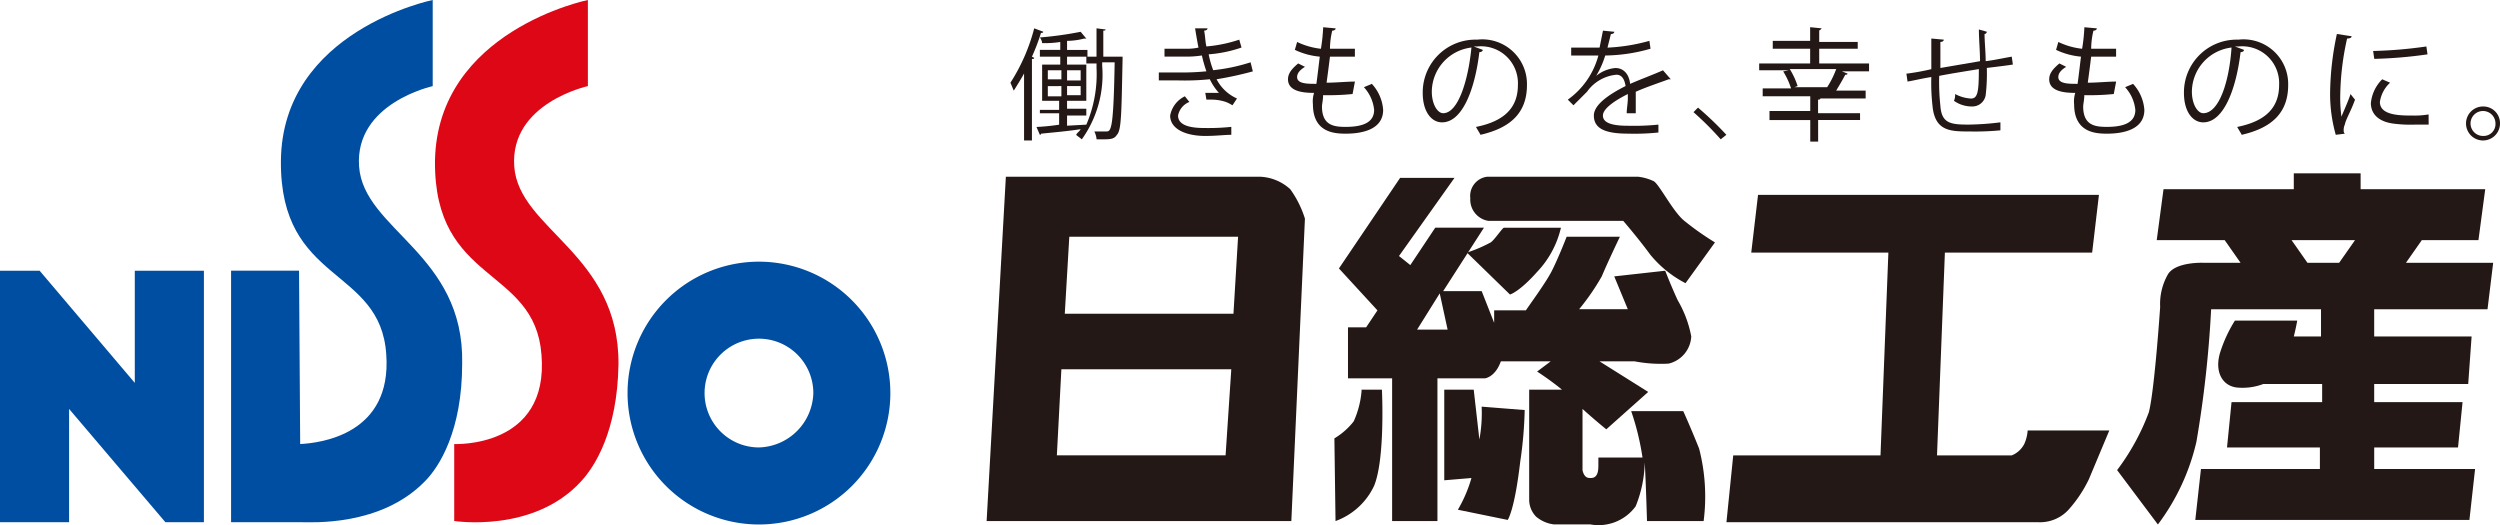
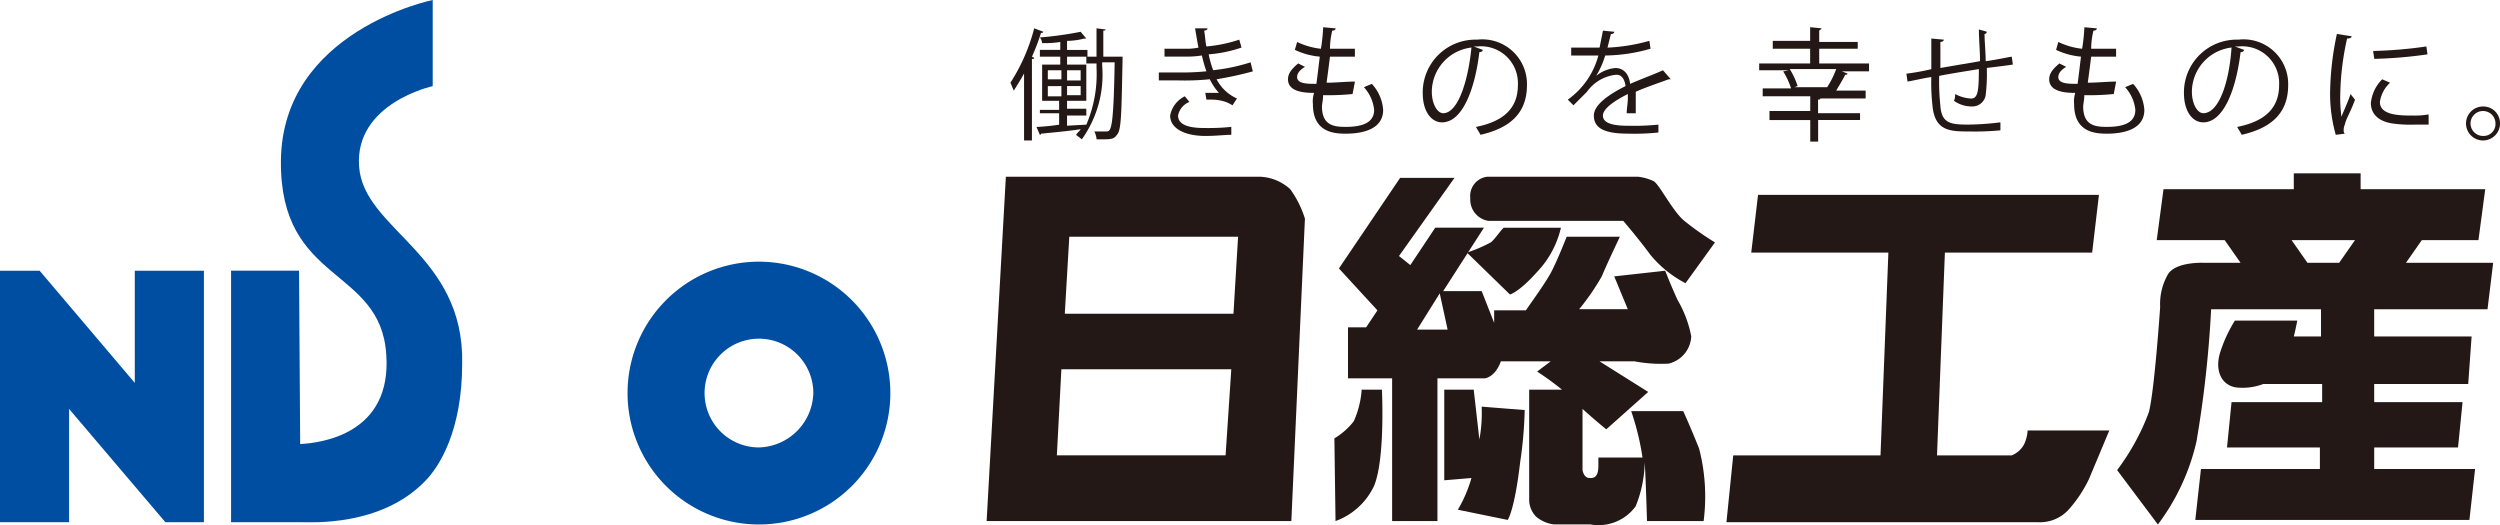
<svg xmlns="http://www.w3.org/2000/svg" id="新ロゴ" width="158.614" height="33.313" viewBox="0 0 158.614 33.313">
  <g id="グループ_7283" data-name="グループ 7283" transform="translate(0 0)">
    <path id="パス_16433" data-name="パス 16433" d="M8.552,23.9v7.115L2.515,23.9H0V39.855H4.384V32.668l6.109,7.187h2.444V23.9Z" transform="translate(0 -6.723)" fill="#004ea1" />
    <path id="パス_16434" data-name="パス 16434" d="M28.521,10.565c-.287-4.025,4.671-5.1,4.671-5.1V0s-9.559,1.94-9.63,10.205c-.072,7.834,6.324,6.684,6.684,12.29.359,5.031-4.1,5.606-5.462,5.678l-.072-11H20.4V33.131h4.384c.719,0,5.1.287,7.906-2.587.934-.934,2.372-3.234,2.372-7.474.144-6.971-6.253-8.48-6.54-12.505" transform="translate(-5.739 0)" fill="#004ea1" />
-     <path id="パス_16435" data-name="パス 16435" d="M39.622,28.172s6.037.287,5.534-5.678c-.431-5.606-6.828-4.456-6.756-12.29C38.544,1.94,48.1,0,48.1,0V5.462s-4.959,1.078-4.671,5.1,6.684,5.534,6.612,12.577c-.072,4.24-1.509,6.468-2.372,7.4-3.018,3.306-8.049,2.515-8.049,2.515V28.172" transform="translate(-10.802 0)" fill="#dd0716" />
    <path id="パス_16436" data-name="パス 16436" d="M63.737,23.1a8.337,8.337,0,1,0,8.337,8.337A8.343,8.343,0,0,0,63.737,23.1m0,11.786a3.45,3.45,0,1,1,3.45-3.45,3.547,3.547,0,0,1-3.45,3.45" transform="translate(-15.585 -6.498)" fill="#004ea1" />
    <path id="パス_16437" data-name="パス 16437" d="M106.361,16.391a3.02,3.02,0,0,0-1.94-.791h-16.1L87.1,37.448h19.333l.862-19.189a6.5,6.5,0,0,0-.934-1.869m-4.1,16.889H91.556l.287-5.462h10.78Zm.5-8.984H92.059l.287-4.887h10.708Z" transform="translate(-24.503 -4.389)" fill="#231815" />
    <path id="パス_16438" data-name="パス 16438" d="M131.009,21.032a9.027,9.027,0,0,1-1.509.647l2.731,2.659s.575-.144,1.725-1.437a6.063,6.063,0,0,0,1.509-2.8h-3.593c-.072-.072-.575.719-.862.934" transform="translate(-36.43 -5.653)" fill="#231815" />
    <path id="パス_16439" data-name="パス 16439" d="M119.525,34.472a5.809,5.809,0,0,1-.5,1.94A4.47,4.47,0,0,1,117.8,37.49l.072,5.246a4.331,4.331,0,0,0,2.444-2.228c.719-1.725.5-6.109.5-6.109h-1.294Z" transform="translate(-33.139 -9.677)" fill="#231815" />
    <path id="パス_16440" data-name="パス 16440" d="M130.95,18.4H139.5s.934,1.078,1.725,2.156a7.131,7.131,0,0,0,2.228,1.8l1.869-2.587a17.763,17.763,0,0,1-1.94-1.366c-.719-.575-1.581-2.3-1.94-2.515a3.1,3.1,0,0,0-1.006-.287h-9.559a1.228,1.228,0,0,0-1.078,1.365,1.366,1.366,0,0,0,1.15,1.437" transform="translate(-36.515 -4.389)" fill="#231815" />
    <path id="パス_16441" data-name="パス 16441" d="M140.048,30.5h-3.306a16.54,16.54,0,0,1,.719,2.947h-2.8v.431c0,.359,0,.934-.575.862-.359,0-.431-.5-.431-.5V30.361c.791.719,1.509,1.294,1.509,1.294l2.659-2.372-3.09-1.94h2.228a8.884,8.884,0,0,0,2.156.144,1.866,1.866,0,0,0,1.437-1.725,7.171,7.171,0,0,0-.862-2.3c-.431-.934-.791-1.869-.791-1.869l-3.234.359.862,2.084h-3.09a14.632,14.632,0,0,0,1.437-2.084c.359-.862,1.15-2.515,1.15-2.515h-3.378s-.5,1.294-.934,2.156c-.359.719-1.365,2.084-1.653,2.515h-2.012V24.9l-.791-2.012h-2.444l2.587-4.025h-3.09l-1.581,2.372-.719-.575,3.522-4.959h-3.45L118.2,21.449l2.444,2.659-.719,1.078h-1.15v3.234h2.8v9.055h2.875V28.421h3.018s.647-.072,1.006-1.078h3.162l-.862.647a18.578,18.578,0,0,1,1.581,1.15h-2.084v7.043a1.555,1.555,0,0,0,.431,1.006,2.143,2.143,0,0,0,1.15.5h2.3a2.915,2.915,0,0,0,2.875-1.15,7.816,7.816,0,0,0,.575-2.8c.072,1.222.144,3.737.144,3.737h3.593a12.17,12.17,0,0,0-.287-4.6c-.575-1.437-1.006-2.372-1.006-2.372M123.159,25.33l1.437-2.3.5,2.3Z" transform="translate(-33.251 -4.417)" fill="#231815" />
    <path id="パス_16442" data-name="パス 16442" d="M129.728,37.562l-.359-3.162H127.5v5.749l1.725-.144a8.64,8.64,0,0,1-.862,2.012l3.162.647s.431-.575.791-3.665a25.9,25.9,0,0,0,.287-3.306l-2.731-.216a9.111,9.111,0,0,1-.144,2.084" transform="translate(-35.868 -9.677)" fill="#231815" />
    <path id="パス_16443" data-name="パス 16443" d="M171.517,32.149a2.419,2.419,0,0,1-.216.862,1.532,1.532,0,0,1-.791.719h-4.743l.5-12.864h9.343l.431-3.665H154.412l-.431,3.665h8.7l-.5,12.864h-9.343l-.431,4.24h19.764a2.451,2.451,0,0,0,1.94-.791,8.207,8.207,0,0,0,1.294-1.94l1.294-3.09Z" transform="translate(-42.872 -4.839)" fill="#231815" />
    <path id="パス_16444" data-name="パス 16444" d="M210.4,23.924l.359-2.947h-5.534l1.006-1.437h3.593l.431-3.234h-7.906V15.3h-4.24v1.006h-8.265l-.431,3.234h4.312l1.006,1.437h-2.372s-1.725-.072-2.228.719a3.779,3.779,0,0,0-.5,2.084s-.359,5.318-.719,6.684A14.527,14.527,0,0,1,186.9,34.13l2.587,3.45a13.934,13.934,0,0,0,2.444-5.246,71.439,71.439,0,0,0,.934-8.409h6.971v1.725h-1.725c.144-.575.216-1.006.216-1.006h-3.953a8.717,8.717,0,0,0-.934,2.012c-.359,1.15.072,2.084,1.006,2.228a3.689,3.689,0,0,0,1.725-.216h3.737v1.15h-5.749l-.287,2.875h5.893v1.366h-7.546l-.359,3.234h17.392l.359-3.234h-6.4V32.692h5.318l.287-2.875h-5.606v-1.15h5.965l.216-3.018h-6.181V23.924H210.4ZM197.968,19.54h4.025l-1.006,1.437h-2.012Z" transform="translate(-52.578 -4.304)" fill="#231815" />
  </g>
  <g id="グループ_7285" data-name="グループ 7285" transform="translate(64.107 1.725)">
    <g id="グループ_7284" data-name="グループ 7284">
      <path id="パス_16445" data-name="パス 16445" d="M90.134,5.231c-.216.431-.5.862-.719,1.222-.072-.144-.144-.359-.216-.5A11.849,11.849,0,0,0,90.709,2.5l.575.216c0,.072-.072.072-.144.072A12.954,12.954,0,0,1,90.565,4.3l.144.072c0,.072-.072.072-.144.072V9.615h-.5V5.231ZM96.1,4.3h.216V4.44c-.072,3.45-.072,4.528-.359,4.815-.144.216-.287.287-.791.287h-.5a1.332,1.332,0,0,0-.144-.5h.791c.287,0,.431-.287.5-4.384h-.791v.216a7.042,7.042,0,0,1-1.294,4.671c-.072-.072-.287-.216-.359-.287.072-.144.216-.216.287-.359-.934.144-1.869.216-2.515.287a.07.07,0,0,1-.072.072l-.216-.5a13.721,13.721,0,0,0,1.437-.144V7.89H91.069V7.675H92.29V7.1H91.212V4.8h1.15V4.3H91.069V3.866h1.294v-.5a6.182,6.182,0,0,1-1.15.072.759.759,0,0,0-.144-.359,22.5,22.5,0,0,0,2.587-.359l.359.431h-.144a4.35,4.35,0,0,1-1.078.144v.575h1.294V4.3h.575V2.5l.575.072c0,.072-.072.072-.144.072V4.3Zm-4.528.862v.575h.862V5.159Zm0,1.006v.647h.862V6.165Zm1.222-.359h.862V5.159h-.862Zm0,.934h.862V6.165h-.862Zm1.222,1.869a8.128,8.128,0,0,0,.647-3.593V4.728h-.647V4.3H92.793v.5h1.222V7.1H92.793v.5h1.222v.431H92.793v.647Z" transform="translate(-89.2 -2.428)" fill="#231815" />
      <path id="パス_16446" data-name="パス 16446" d="M108.265,5.231a21.6,21.6,0,0,1-2.3.5,2.686,2.686,0,0,0,1.294,1.222l-.287.431a2.393,2.393,0,0,0-.431-.216,2.816,2.816,0,0,0-.934-.144h-.287l-.072-.431h.862a3.611,3.611,0,0,1-.575-.862,15.75,15.75,0,0,1-2.084.072H102.3V5.3h1.15a16.244,16.244,0,0,0,1.869-.072,9.16,9.16,0,0,1-.287-1.006,6.206,6.206,0,0,1-1.078.072h-1.294v-.5h1.294a3.5,3.5,0,0,0,.862-.072c-.072-.359-.144-.791-.216-1.222h.791c0,.072-.072.144-.216.144.072.359.072.719.144,1.006a8.907,8.907,0,0,0,2.084-.431l.144.5a8.188,8.188,0,0,1-2.084.431,6.037,6.037,0,0,0,.287,1.006,11.514,11.514,0,0,0,2.372-.5ZM106.9,9.256c-.431,0-.934.072-1.653.072-1.222,0-2.228-.431-2.228-1.294a1.7,1.7,0,0,1,.934-1.222l.287.359a1.163,1.163,0,0,0-.719.862c0,.575.647.791,1.653.791a13.848,13.848,0,0,0,1.725-.072Z" transform="translate(-92.885 -2.428)" fill="#231815" />
      <path id="パス_16447" data-name="パス 16447" d="M117.8,6.64a15.037,15.037,0,0,1-1.869.072c0,.287-.072.575-.072.719,0,1.222.791,1.294,1.509,1.294,1.222,0,1.8-.359,1.8-1.078a2.49,2.49,0,0,0-.647-1.437c.144-.072.359-.144.5-.216a2.708,2.708,0,0,1,.719,1.653c0,1.294-1.437,1.509-2.372,1.509-.719,0-2.084-.072-2.084-1.869a1.8,1.8,0,0,1,.072-.719c-.647,0-1.653-.072-1.653-.862,0-.359.216-.647.647-1.006l.431.216c-.359.216-.5.431-.5.647,0,.431.647.431,1.222.431.072-.5.144-1.15.216-1.725a4.591,4.591,0,0,1-1.581-.431l.144-.5a4.645,4.645,0,0,0,1.509.431,11.07,11.07,0,0,0,.144-1.366l.791.072c0,.072-.072.144-.216.144a5,5,0,0,0-.144,1.15h1.581v.5h-1.581c-.072.575-.144,1.15-.216,1.653.575,0,1.294-.072,1.8-.072Z" transform="translate(-96.092 -2.4)" fill="#231815" />
      <path id="パス_16448" data-name="パス 16448" d="M129.409,4.147c0,.072-.072.144-.216.144-.287,2.372-1.078,4.456-2.372,4.456-.647,0-1.222-.647-1.222-1.869A3.346,3.346,0,0,1,129.05,3.5a2.834,2.834,0,0,1,3.162,2.875c0,1.8-1.078,2.731-2.947,3.162-.072-.144-.216-.359-.287-.5,1.8-.359,2.659-1.222,2.659-2.659a2.34,2.34,0,0,0-2.587-2.444h-.216ZM128.69,4a2.843,2.843,0,0,0-2.515,2.8c0,.791.359,1.366.719,1.366C127.828,8.171,128.475,6.159,128.69,4Z" transform="translate(-99.44 -2.709)" fill="#231815" />
      <path id="パス_16449" data-name="パス 16449" d="M144.94,5.79H144.8c-.575.216-1.437.5-2.084.791V7.946h-.575c0-.287.072-.647.072-.934V6.725c-.862.431-1.581.934-1.581,1.366s.5.647,1.581.647a15.658,15.658,0,0,0,1.94-.072v.5a14.5,14.5,0,0,1-1.94.072c-1.509,0-2.156-.359-2.156-1.15,0-.647.862-1.294,2.012-1.869-.072-.5-.287-.719-.575-.719a2.571,2.571,0,0,0-1.869,1.078l-.862.862-.359-.359a5.017,5.017,0,0,0,1.94-2.8h-1.725v-.5h1.8l.216-1.078.719.072c0,.072-.072.144-.216.144l-.216.862a11.67,11.67,0,0,0,2.659-.431l.072.5a10.736,10.736,0,0,1-2.875.431,5.633,5.633,0,0,1-.575,1.294h0a2.231,2.231,0,0,1,1.222-.5c.5,0,.862.359.934,1.006.647-.287,1.437-.575,2.084-.862Z" transform="translate(-103.041 -2.484)" fill="#231815" />
-       <path id="パス_16450" data-name="パス 16450" d="M149.787,9.5a20.771,20.771,0,0,1,1.8,1.725l-.359.287A19.533,19.533,0,0,0,149.5,9.787Z" transform="translate(-106.163 -4.397)" fill="#231815" />
      <path id="パス_16451" data-name="パス 16451" d="M162.271,4.7v.5h-1.725l.359.144c0,.072-.072.072-.144.072-.144.287-.359.647-.575,1.006h1.869v.5h-2.875c0,.072-.072.072-.144.072v.862H161.7v.431h-2.659V9.659h-.5V8.293h-2.587V7.718h2.587V6.784h-3.018v-.5h1.8a4.712,4.712,0,0,0-.5-1.078l.359-.072H155.3V4.7h3.234V3.766h-2.372v-.5h2.372V2.4l.719.072c0,.072-.072.072-.144.144v.719h2.444v.431h-2.444V4.7h3.162Zm-2.515,1.581-.144-.072a5.727,5.727,0,0,0,.575-1.15H157.24a4.713,4.713,0,0,1,.5,1.078l-.216.072h2.228Z" transform="translate(-107.795 -2.4)" fill="#231815" />
      <path id="パス_16452" data-name="パス 16452" d="M173.4,2.744a.155.155,0,0,1-.144.144c0,.5.072,1.15.072,1.725.575-.072,1.222-.216,1.653-.287l.072.5c-.431.072-1.078.144-1.653.216a11.691,11.691,0,0,1-.072,1.725.854.854,0,0,1-.862.719,1.943,1.943,0,0,1-1.15-.359.912.912,0,0,0,.072-.431,2.4,2.4,0,0,0,1.006.287c.431,0,.5-.431.5-1.869-.862.144-1.8.287-2.515.431a13.9,13.9,0,0,0,.072,1.869c.072,1.15.647,1.222,1.8,1.222a17.668,17.668,0,0,0,2.012-.144V9a16.877,16.877,0,0,1-1.94.072c-1.222,0-2.228,0-2.372-1.653a12.772,12.772,0,0,1-.072-1.8c-.5.072-1.078.216-1.509.287l-.072-.5a14.866,14.866,0,0,0,1.581-.287V3.175l.791.072c0,.072-.072.144-.216.144V5.044l2.515-.431c0-.647-.072-1.366-.072-2.012Z" transform="translate(-111.452 -2.456)" fill="#231815" />
      <path id="パス_16453" data-name="パス 16453" d="M185,6.64a15.037,15.037,0,0,1-1.869.072c0,.287-.072.575-.072.719,0,1.222.791,1.294,1.509,1.294,1.222,0,1.8-.359,1.8-1.078a2.49,2.49,0,0,0-.647-1.437c.144-.072.359-.144.5-.216a2.708,2.708,0,0,1,.719,1.653c0,1.294-1.437,1.509-2.372,1.509-.719,0-2.084-.072-2.084-1.869a1.8,1.8,0,0,1,.072-.719c-.647,0-1.653-.072-1.653-.862,0-.359.216-.647.647-1.006l.431.216c-.359.216-.5.431-.5.647,0,.431.647.431,1.222.431.072-.5.144-1.15.216-1.725a4.591,4.591,0,0,1-1.581-.431l.144-.5a4.645,4.645,0,0,0,1.509.431,11.07,11.07,0,0,0,.144-1.366l.791.072c0,.072-.072.144-.216.144a5,5,0,0,0-.144,1.15h1.581v.5h-1.581c-.072.575-.144,1.15-.216,1.653.575,0,1.294-.072,1.8-.072Z" transform="translate(-114.997 -2.4)" fill="#231815" />
      <path id="パス_16454" data-name="パス 16454" d="M196.609,4.147c0,.072-.072.144-.216.144-.287,2.372-1.078,4.456-2.372,4.456-.647,0-1.222-.647-1.222-1.869A3.346,3.346,0,0,1,196.25,3.5a2.834,2.834,0,0,1,3.162,2.875c0,1.8-1.078,2.731-2.947,3.162-.072-.144-.216-.359-.287-.5,1.8-.359,2.659-1.222,2.659-2.659a2.34,2.34,0,0,0-2.587-2.444h-.216ZM195.818,4a2.843,2.843,0,0,0-2.515,2.8c0,.791.359,1.366.719,1.366C195.028,8.171,195.675,6.159,195.818,4Z" transform="translate(-118.344 -2.709)" fill="#231815" />
      <path id="パス_16455" data-name="パス 16455" d="M207.066,3.144c0,.072-.072.144-.287.144a17.253,17.253,0,0,0-.431,3.45,9.189,9.189,0,0,0,.072,1.509c.144-.359.5-1.15.575-1.437l.287.359c-.287.791-.575,1.222-.647,1.581a.781.781,0,0,0-.072.359.264.264,0,0,0,.072.216l-.575.072a9.517,9.517,0,0,1-.359-2.659A18.646,18.646,0,0,1,206.131,3Zm4.887,5.606h-.862a8.278,8.278,0,0,1-1.437-.072c-.934-.144-1.366-.647-1.366-1.294a2.45,2.45,0,0,1,.719-1.509l.5.216a2.05,2.05,0,0,0-.647,1.222c0,.862,1.294.862,2.084.862a5.091,5.091,0,0,0,1.006-.072Zm-3.522-4.671a27.952,27.952,0,0,0,3.378-.287l.072.5a27.952,27.952,0,0,1-3.378.287Z" transform="translate(-121.973 -2.569)" fill="#231815" />
      <path id="パス_16456" data-name="パス 16456" d="M219.856,10.478A1.078,1.078,0,1,1,218.778,9.4,1.058,1.058,0,0,1,219.856,10.478Zm-.287,0a.791.791,0,1,0-.791.791A.754.754,0,0,0,219.569,10.478Z" transform="translate(-125.349 -4.369)" fill="#231815" />
    </g>
  </g>
</svg>